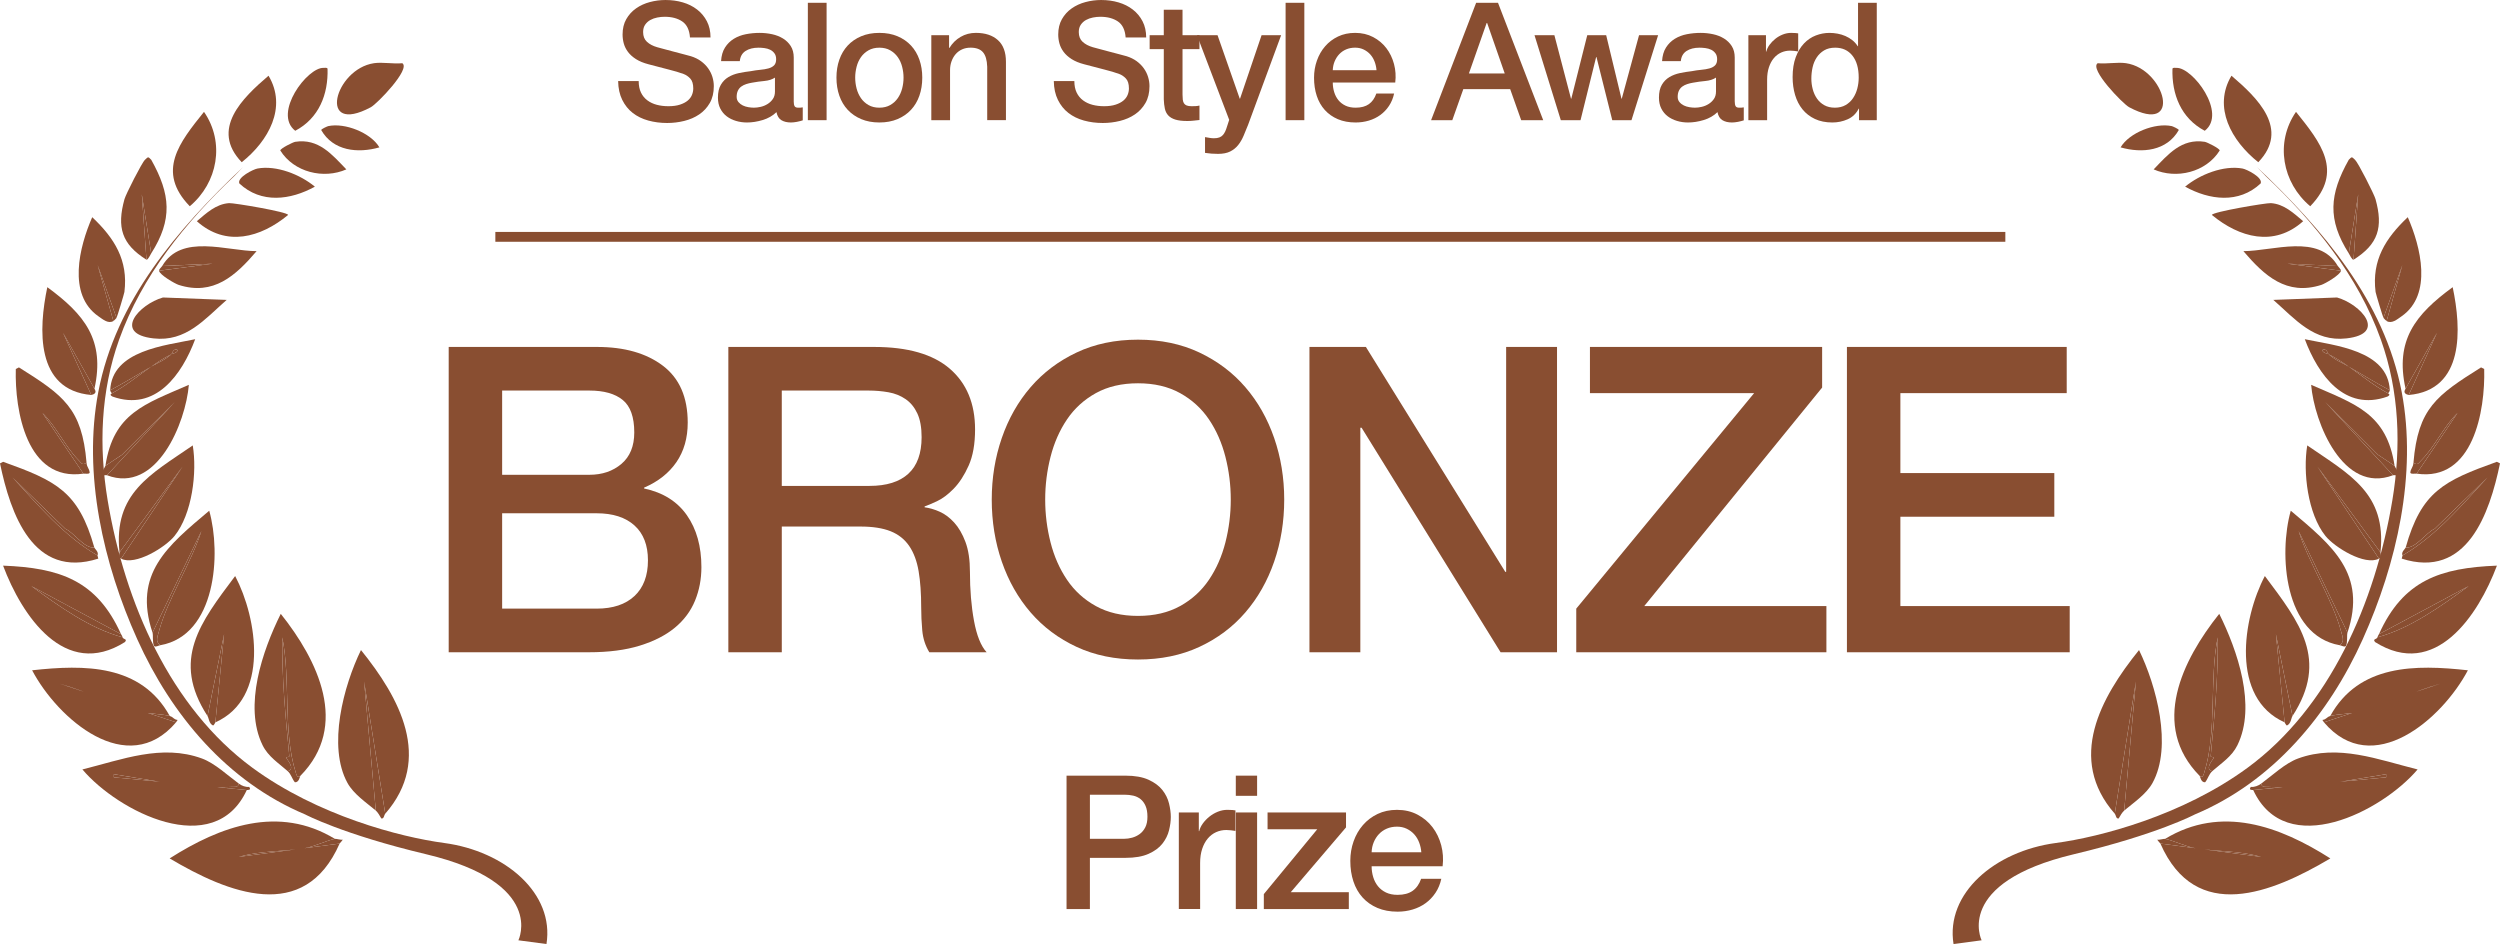
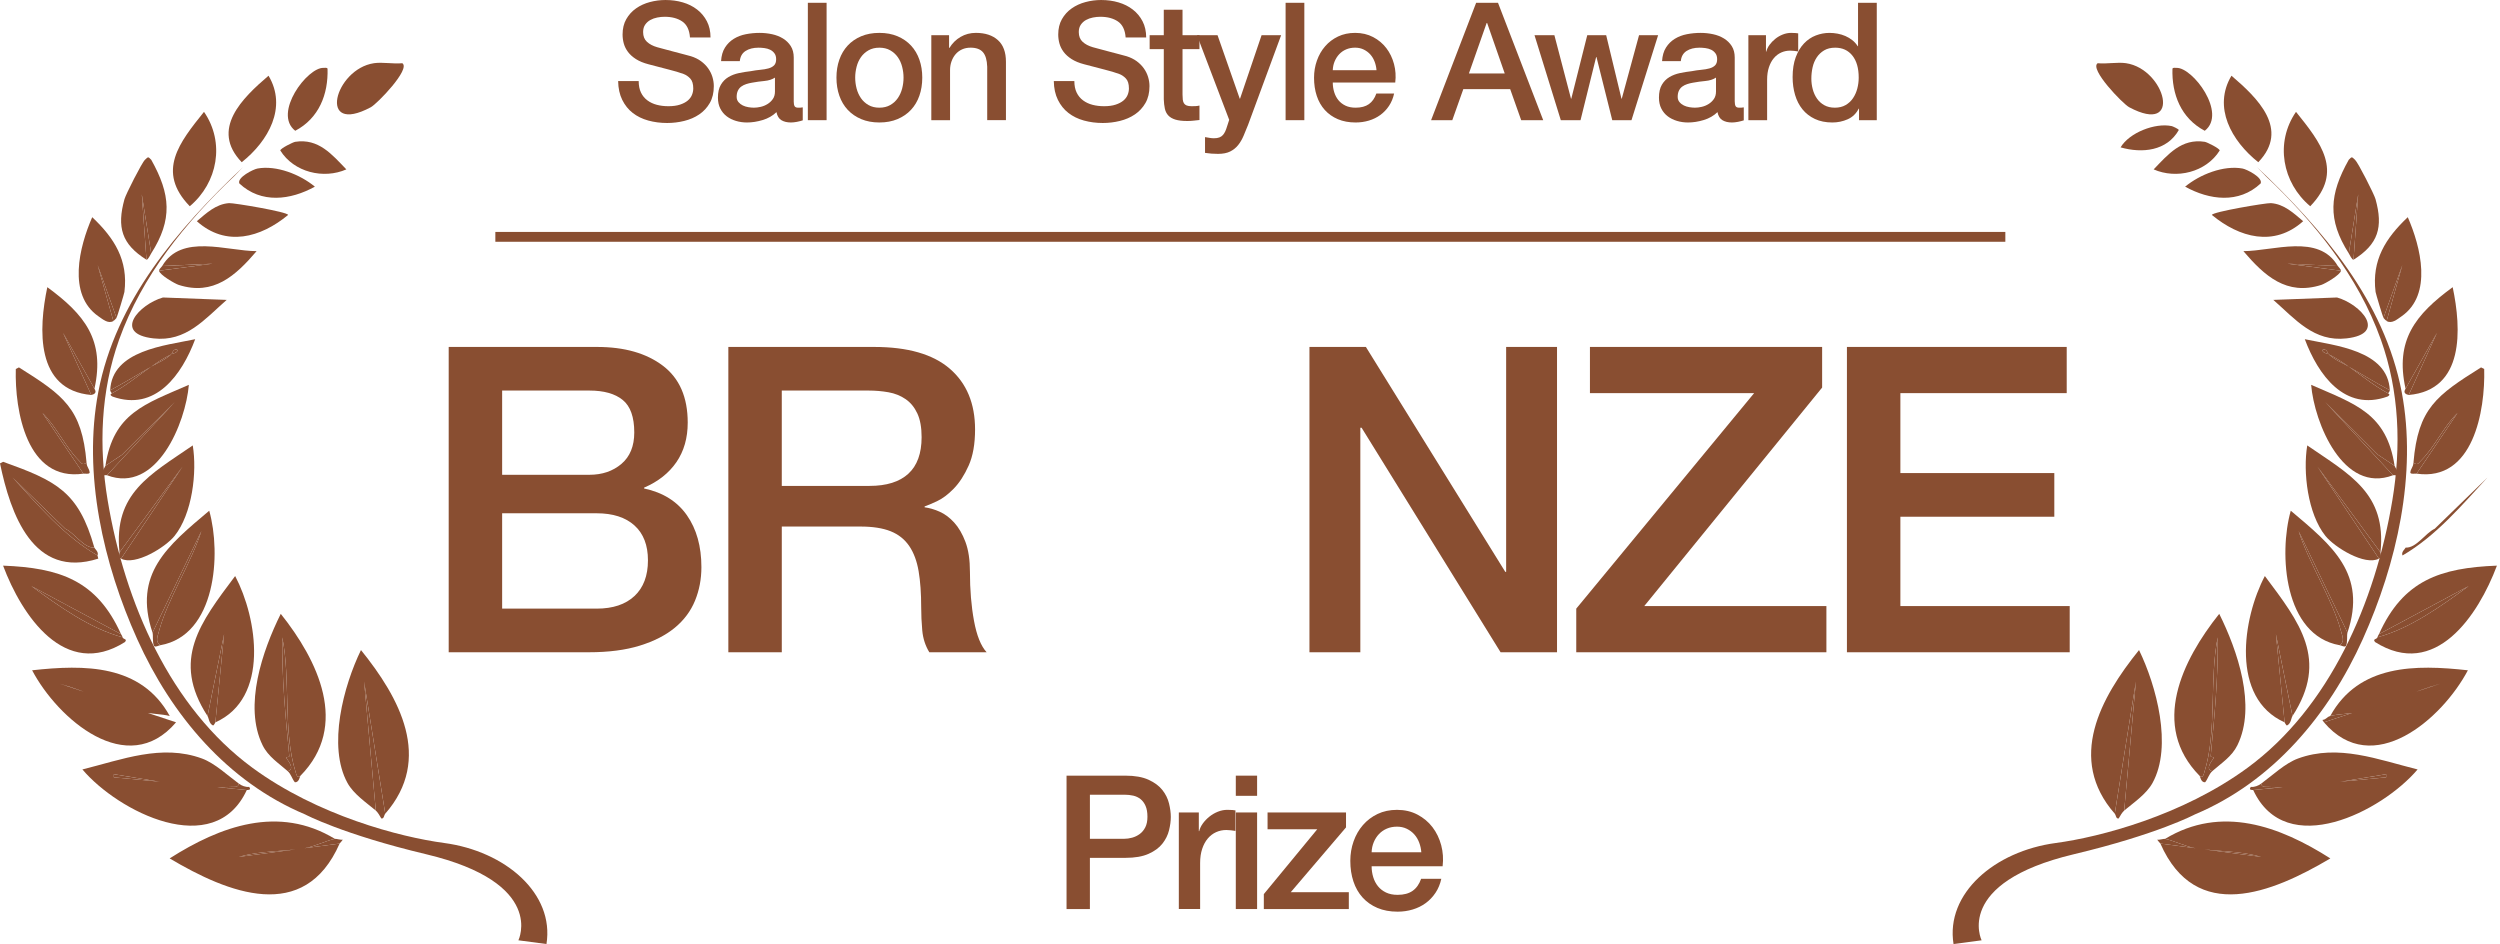
<svg xmlns="http://www.w3.org/2000/svg" id="_レイヤー_2" viewBox="0 0 327.408 123.635">
  <defs>
    <style>.cls-1{isolation:isolate;}.cls-2{fill:#894e31;}.cls-3{fill:none;stroke:#894e31;stroke-miterlimit:10;stroke-width:1.289px;}</style>
  </defs>
  <g id="layout">
    <g id="Creative_Design_Award">
      <g class="cls-1">
        <path class="cls-2" d="M83.644,10.615c0,.588.1,1.091.301,1.507.201.417.481.757.84,1.023.358.266.771.459,1.238.581.466.122.972.183,1.518.183.588,0,1.091-.068,1.507-.205.417-.136.754-.312,1.012-.527s.445-.463.56-.743c.114-.28.172-.563.172-.851,0-.588-.133-1.023-.398-1.303s-.556-.477-.872-.592c-.545-.201-1.181-.391-1.905-.571-.725-.179-1.618-.413-2.681-.7-.66-.172-1.209-.398-1.646-.678-.438-.28-.786-.592-1.044-.937-.258-.345-.441-.71-.549-1.098-.107-.388-.161-.782-.161-1.184,0-.775.161-1.446.484-2.013.323-.567.75-1.037,1.281-1.41.53-.373,1.133-.649,1.809-.829.674-.179,1.356-.269,2.045-.269.804,0,1.561.104,2.271.312.711.208,1.335.521,1.873.937.539.416.965.929,1.281,1.539.315.61.474,1.317.474,2.121h-2.691c-.072-.991-.409-1.69-1.012-2.1-.603-.409-1.371-.613-2.304-.613-.316,0-.639.032-.969.097-.331.064-.632.172-.904.323-.273.15-.499.355-.679.613s-.269.582-.269.969c0,.546.168.973.506,1.281.337.309.778.542,1.324.7.057.015.283.075.678.183.395.107.836.226,1.324.355.488.129.965.255,1.432.377.467.122.8.212,1.001.269.502.158.94.374,1.313.646.373.273.686.585.937.937.251.352.438.729.56,1.13.122.402.183.804.183,1.206,0,.861-.176,1.597-.527,2.207-.352.61-.815,1.109-1.389,1.497-.574.387-1.228.671-1.959.85-.732.18-1.479.27-2.239.27-.875,0-1.701-.108-2.476-.323-.775-.215-1.45-.545-2.023-.99-.574-.445-1.034-1.015-1.378-1.712-.345-.696-.524-1.518-.539-2.465h2.691Z" />
        <path class="cls-2" d="M103.948,13.263c0,.301.039.517.118.646.079.129.233.194.463.194h.258c.1,0,.215-.014.344-.043v1.701c-.086.029-.197.061-.333.097-.136.036-.276.068-.419.097-.144.029-.288.05-.431.064-.144.014-.266.021-.366.021-.503,0-.919-.101-1.249-.301s-.545-.552-.646-1.055c-.488.474-1.087.818-1.798,1.034-.711.215-1.396.323-2.057.323-.502,0-.983-.068-1.442-.205-.459-.136-.865-.337-1.216-.603-.352-.266-.632-.603-.839-1.012-.208-.409-.312-.886-.312-1.432,0-.689.125-1.249.377-1.679.251-.431.581-.768.99-1.012.409-.244.868-.42,1.378-.527.509-.107,1.022-.19,1.54-.248.445-.086.868-.147,1.27-.183.402-.036.757-.097,1.066-.183.309-.086.552-.219.732-.398.18-.18.27-.449.27-.808,0-.315-.076-.574-.227-.775-.15-.201-.337-.355-.56-.463-.223-.108-.47-.18-.743-.215-.272-.036-.531-.054-.774-.054-.689,0-1.257.144-1.701.431-.445.288-.696.732-.754,1.335h-2.454c.043-.717.215-1.313.517-1.787.302-.474.686-.854,1.152-1.141.466-.287.994-.488,1.583-.603.588-.115,1.191-.172,1.809-.172.545,0,1.083.058,1.615.172.531.115,1.008.301,1.432.56.423.258.764.592,1.022,1.001.258.409.388.908.388,1.496v5.727ZM101.493,10.163c-.373.244-.832.391-1.378.441-.545.05-1.091.125-1.636.226-.259.043-.51.104-.754.183-.244.079-.459.187-.646.323-.187.136-.334.316-.441.538-.108.223-.162.492-.162.808,0,.272.079.502.237.689.158.187.348.333.57.441.223.107.466.183.732.226.265.043.506.064.721.064.272,0,.567-.036.883-.108.316-.071.614-.193.894-.366.28-.172.513-.391.7-.657.186-.266.279-.592.279-.979v-1.83Z" />
        <path class="cls-2" d="M105.799.366h2.454v15.373h-2.454V.366Z" />
        <path class="cls-2" d="M115.164,16.04c-.89,0-1.683-.147-2.379-.441-.696-.294-1.285-.7-1.766-1.216s-.847-1.134-1.098-1.852c-.251-.718-.377-1.507-.377-2.368,0-.847.125-1.629.377-2.347.251-.717.617-1.335,1.098-1.852s1.069-.922,1.766-1.216c.696-.294,1.489-.441,2.379-.441.89,0,1.683.147,2.379.441.696.294,1.285.7,1.765,1.216.481.517.847,1.134,1.099,1.852.251.718.376,1.5.376,2.347,0,.861-.125,1.65-.376,2.368-.251.718-.618,1.335-1.099,1.852-.48.517-1.069.922-1.765,1.216-.697.294-1.489.441-2.379.441ZM115.164,14.103c.546,0,1.02-.115,1.421-.345.402-.229.732-.531.991-.904.258-.373.449-.793.571-1.259.122-.466.183-.944.183-1.432,0-.474-.061-.948-.183-1.421-.122-.474-.312-.894-.571-1.259-.258-.366-.588-.664-.991-.894-.401-.229-.875-.345-1.421-.345-.545,0-1.019.115-1.421.345s-.732.527-.99.894c-.258.366-.449.786-.57,1.259-.122.474-.184.948-.184,1.421,0,.488.062.965.184,1.432.122.466.312.886.57,1.259.258.374.588.675.99.904.402.23.875.345,1.421.345Z" />
        <path class="cls-2" d="M121.968,4.607h2.325v1.636l.043.043c.373-.617.861-1.102,1.464-1.454.603-.352,1.271-.527,2.002-.527,1.22,0,2.182.316,2.885.947.703.632,1.055,1.579,1.055,2.842v7.643h-2.454v-6.998c-.029-.875-.215-1.51-.56-1.905-.345-.395-.883-.592-1.615-.592-.417,0-.79.076-1.119.226-.331.151-.61.359-.84.625-.23.266-.409.578-.538.937-.13.359-.194.74-.194,1.141v6.567h-2.454V4.607Z" />
        <path class="cls-2" d="M140.7,10.615c0,.588.1,1.091.301,1.507.201.417.481.757.84,1.023.359.266.771.459,1.238.581.466.122.972.183,1.518.183.589,0,1.091-.068,1.507-.205.417-.136.753-.312,1.012-.527.258-.215.444-.463.56-.743.115-.28.172-.563.172-.851,0-.588-.133-1.023-.398-1.303-.266-.28-.556-.477-.872-.592-.545-.201-1.181-.391-1.905-.571-.725-.179-1.619-.413-2.681-.7-.661-.172-1.209-.398-1.647-.678-.438-.28-.786-.592-1.044-.937-.259-.345-.441-.71-.549-1.098s-.162-.782-.162-1.184c0-.775.162-1.446.484-2.013.323-.567.75-1.037,1.281-1.41.531-.373,1.134-.649,1.809-.829.674-.179,1.356-.269,2.045-.269.803,0,1.561.104,2.271.312.711.208,1.335.521,1.874.937.539.416.965.929,1.281,1.539.316.61.474,1.317.474,2.121h-2.691c-.072-.991-.409-1.69-1.012-2.1-.603-.409-1.371-.613-2.304-.613-.315,0-.639.032-.969.097s-.632.172-.904.323c-.272.15-.499.355-.678.613-.18.258-.269.582-.269.969,0,.546.168.973.506,1.281.337.309.778.542,1.324.7.057.015.283.075.678.183.395.107.836.226,1.324.355.488.129.966.255,1.432.377.466.122.8.212,1.001.269.502.158.939.374,1.313.646.373.273.685.585.937.937.251.352.438.729.56,1.13.122.402.183.804.183,1.206,0,.861-.176,1.597-.527,2.207-.352.61-.814,1.109-1.389,1.497-.574.387-1.228.671-1.959.85-.732.18-1.479.27-2.239.27-.876,0-1.701-.108-2.476-.323s-1.45-.545-2.024-.99-1.033-1.015-1.378-1.712c-.345-.696-.524-1.518-.538-2.465h2.691Z" />
        <path class="cls-2" d="M150.56,4.607h1.852V1.271h2.455v3.337h2.218v1.83h-2.218v5.942c0,.258.011.481.033.667.021.187.071.345.15.474.079.129.197.226.355.291.157.064.373.097.646.097.172,0,.345-.003.517-.011.173-.007.345-.032.517-.075v1.895c-.273.028-.539.057-.796.086-.259.029-.524.043-.797.043-.646,0-1.167-.061-1.561-.183-.395-.122-.704-.302-.926-.539-.223-.237-.374-.534-.452-.894-.079-.358-.125-.768-.14-1.227v-6.567h-1.852v-1.83Z" />
        <path class="cls-2" d="M156.761,4.607h2.691l2.907,8.311h.043l2.82-8.311h2.562l-4.328,11.734c-.201.502-.398.983-.592,1.442-.194.459-.431.865-.711,1.216-.28.352-.628.631-1.044.84-.417.208-.947.312-1.593.312-.574,0-1.141-.043-1.701-.129v-2.067c.2.028.395.061.581.097.187.036.38.054.581.054.287,0,.524-.036.711-.107.187-.072.341-.176.463-.312.122-.137.226-.298.312-.485s.165-.402.237-.646l.28-.861-4.22-11.088Z" />
        <path class="cls-2" d="M168.366.366h2.454v15.373h-2.454V.366Z" />
        <path class="cls-2" d="M174.544,10.808c0,.431.062.847.184,1.249.122.402.305.753.549,1.055.244.302.552.542.926.722.373.18.818.269,1.335.269.717,0,1.295-.154,1.733-.463s.764-.771.98-1.389h2.325c-.129.603-.352,1.141-.667,1.615-.316.474-.697.872-1.141,1.195-.445.323-.944.567-1.497.732-.552.165-1.13.248-1.733.248-.876,0-1.651-.144-2.325-.431-.675-.287-1.246-.689-1.712-1.206-.467-.517-.818-1.134-1.055-1.852-.237-.718-.355-1.507-.355-2.368,0-.79.125-1.54.377-2.25.251-.71.609-1.335,1.076-1.873.466-.539,1.03-.965,1.69-1.281.66-.315,1.406-.474,2.239-.474.875,0,1.661.183,2.357.549.696.366,1.273.851,1.733,1.454.459.603.792,1.295,1.001,2.078.208.782.262,1.59.161,2.422h-8.182ZM180.272,9.193c-.029-.387-.111-.76-.248-1.12-.136-.358-.323-.67-.56-.937-.237-.265-.524-.48-.861-.646s-.714-.248-1.13-.248c-.431,0-.822.076-1.174.226-.352.151-.653.359-.904.625-.251.266-.452.578-.603.937-.151.359-.233.747-.248,1.163h5.728Z" />
        <path class="cls-2" d="M193.319.366h2.864l5.921,15.373h-2.885l-1.442-4.069h-6.136l-1.443,4.069h-2.777l5.899-15.373ZM192.371,9.624h4.694l-2.304-6.61h-.065l-2.325,6.61Z" />
        <path class="cls-2" d="M200.962,4.607h2.605l2.174,8.311h.043l2.088-8.311h2.477l2.002,8.311h.043l2.261-8.311h2.498l-3.488,11.131h-2.519l-2.067-8.268h-.043l-2.046,8.268h-2.583l-3.445-11.131Z" />
        <path class="cls-2" d="M227.186,13.263c0,.301.04.517.119.646.078.129.233.194.463.194h.258c.101,0,.216-.014.345-.043v1.701c-.086.029-.197.061-.334.097-.136.036-.276.068-.419.097-.144.029-.288.05-.431.064-.144.014-.266.021-.366.021-.503,0-.919-.101-1.249-.301s-.546-.552-.646-1.055c-.488.474-1.087.818-1.798,1.034s-1.396.323-2.056.323c-.502,0-.983-.068-1.442-.205-.459-.136-.865-.337-1.217-.603s-.632-.603-.839-1.012c-.208-.409-.312-.886-.312-1.432,0-.689.125-1.249.376-1.679.251-.431.582-.768.991-1.012.409-.244.868-.42,1.378-.527.509-.107,1.022-.19,1.539-.248.445-.086.868-.147,1.271-.183.401-.036.757-.097,1.065-.183.309-.086.553-.219.732-.398.179-.18.269-.449.269-.808,0-.315-.076-.574-.226-.775-.151-.201-.337-.355-.56-.463-.223-.108-.471-.18-.743-.215s-.531-.054-.775-.054c-.689,0-1.256.144-1.701.431-.445.288-.697.732-.754,1.335h-2.454c.043-.717.215-1.313.517-1.787.301-.474.685-.854,1.151-1.141.467-.287.994-.488,1.583-.603.588-.115,1.191-.172,1.809-.172.545,0,1.083.058,1.614.172s1.009.301,1.432.56.764.592,1.023,1.001c.258.409.387.908.387,1.496v5.727ZM224.732,10.163c-.373.244-.833.391-1.378.441-.546.05-1.091.125-1.636.226-.258.043-.51.104-.753.183-.244.079-.46.187-.646.323-.187.136-.333.316-.441.538-.108.223-.162.492-.162.808,0,.272.079.502.237.689.157.187.348.333.57.441.222.107.466.183.732.226.265.043.506.064.721.064.272,0,.567-.036.883-.108.315-.071.613-.193.894-.366.28-.172.513-.391.7-.657.186-.266.28-.592.28-.979v-1.83Z" />
        <path class="cls-2" d="M228.973,4.607h2.304v2.153h.043c.071-.302.211-.596.42-.883.208-.287.459-.549.753-.786s.621-.427.98-.57.725-.215,1.098-.215c.287,0,.484.007.592.021.107.015.219.029.334.043v2.369c-.172-.029-.349-.054-.527-.076-.18-.021-.355-.032-.528-.032-.417,0-.807.083-1.173.248-.366.165-.686.409-.958.732-.273.323-.488.722-.646,1.195-.158.474-.237,1.019-.237,1.636v5.296h-2.455V4.607Z" />
        <path class="cls-2" d="M245.788,15.739h-2.325v-1.507h-.043c-.33.646-.811,1.109-1.442,1.389-.632.28-1.299.42-2.002.42-.875,0-1.64-.154-2.293-.463-.653-.308-1.195-.728-1.625-1.259-.431-.531-.754-1.159-.969-1.884-.215-.725-.323-1.503-.323-2.336,0-1.004.137-1.873.409-2.605s.635-1.335,1.087-1.809.969-.822,1.55-1.044c.581-.222,1.173-.333,1.776-.333.344,0,.696.032,1.055.097.358.065.703.169,1.033.312s.636.327.915.549c.28.223.514.484.7.786h.043V.366h2.454v15.373ZM237.22,10.292c0,.474.061.94.183,1.399.122.459.309.869.56,1.228s.571.646.958.861c.388.215.847.323,1.378.323.546,0,1.016-.115,1.41-.345.395-.229.718-.531.969-.904.251-.373.438-.793.56-1.259.122-.466.183-.944.183-1.432,0-1.234-.276-2.196-.829-2.885s-1.302-1.034-2.25-1.034c-.574,0-1.059.119-1.453.355s-.718.545-.969.926-.431.811-.538,1.292-.162.973-.162,1.475Z" />
      </g>
    </g>
    <path class="cls-2" d="M58.762,45.437h19.432c3.584,0,6.459.821,8.624,2.464,2.165,1.643,3.248,4.125,3.248,7.448,0,2.016-.495,3.743-1.484,5.18-.99,1.438-2.399,2.548-4.228,3.332v.112c2.464.523,4.331,1.69,5.6,3.5,1.269,1.812,1.904,4.08,1.904,6.804,0,1.568-.28,3.034-.84,4.396-.56,1.363-1.438,2.539-2.632,3.528-1.195.99-2.726,1.774-4.592,2.352-1.868.58-4.088.868-6.664.868h-18.368v-39.984ZM65.762,62.18h11.424c1.68,0,3.08-.476,4.2-1.428s1.68-2.324,1.68-4.116c0-2.016-.504-3.434-1.512-4.256-1.008-.821-2.464-1.232-4.368-1.232h-11.424v11.032ZM65.762,79.708h12.376c2.128,0,3.78-.55,4.956-1.652,1.176-1.101,1.764-2.66,1.764-4.676,0-1.979-.588-3.5-1.764-4.564s-2.828-1.596-4.956-1.596h-12.376v12.488Z" />
    <path class="cls-2" d="M95.386,45.437h19.096c4.405,0,7.709.952,9.912,2.856,2.202,1.904,3.304,4.555,3.304,7.952,0,1.904-.28,3.481-.84,4.732-.56,1.251-1.214,2.259-1.96,3.024-.747.766-1.484,1.316-2.212,1.652-.729.336-1.26.56-1.596.672v.112c.597.075,1.241.262,1.932.56.69.299,1.334.775,1.932,1.428.597.654,1.092,1.503,1.484,2.548.392,1.046.588,2.352.588,3.92,0,2.352.177,4.489.532,6.412.354,1.923.904,3.295,1.652,4.116h-7.504c-.523-.858-.831-1.811-.924-2.856-.094-1.045-.14-2.053-.14-3.024,0-1.829-.112-3.406-.336-4.732-.225-1.325-.636-2.427-1.232-3.304-.598-.877-1.409-1.521-2.436-1.932-1.027-.41-2.344-.616-3.948-.616h-10.304v16.464h-7v-39.984ZM102.386,63.636h11.479c2.24,0,3.938-.532,5.096-1.596,1.157-1.064,1.736-2.66,1.736-4.788,0-1.269-.187-2.305-.56-3.108-.374-.803-.888-1.428-1.54-1.876-.654-.448-1.4-.747-2.24-.896-.84-.149-1.708-.224-2.604-.224h-11.368v12.488Z" />
-     <path class="cls-2" d="M149.034,44.484c2.986,0,5.665.56,8.036,1.68,2.371,1.12,4.377,2.632,6.02,4.536,1.643,1.904,2.902,4.126,3.78,6.664.876,2.54,1.315,5.228,1.315,8.064,0,2.875-.439,5.582-1.315,8.12-.878,2.54-2.138,4.76-3.78,6.664-1.643,1.904-3.649,3.407-6.02,4.508-2.371,1.101-5.049,1.652-8.036,1.652-2.987,0-5.666-.551-8.036-1.652-2.371-1.101-4.378-2.604-6.02-4.508-1.643-1.904-2.903-4.125-3.78-6.664-.878-2.538-1.316-5.245-1.316-8.12,0-2.836.438-5.524,1.316-8.064.876-2.538,2.137-4.76,3.78-6.664,1.642-1.904,3.649-3.416,6.02-4.536,2.37-1.12,5.049-1.68,8.036-1.68ZM149.034,50.196c-2.128,0-3.968.43-5.517,1.288-1.549.859-2.81,2.007-3.78,3.444-.971,1.438-1.689,3.071-2.156,4.9-.467,1.83-.7,3.696-.7,5.6,0,1.904.233,3.771.7,5.6.466,1.83,1.185,3.463,2.156,4.9.97,1.438,2.23,2.586,3.78,3.444,1.549.859,3.389,1.288,5.517,1.288s3.966-.429,5.516-1.288c1.549-.858,2.809-2.006,3.78-3.444.97-1.437,1.688-3.07,2.156-4.9.466-1.829.7-3.696.7-5.6,0-1.904-.233-3.77-.7-5.6-.467-1.829-1.186-3.462-2.156-4.9-.972-1.437-2.231-2.584-3.78-3.444-1.55-.858-3.388-1.288-5.516-1.288Z" />
    <path class="cls-2" d="M171.489,45.437h7.392l18.256,29.456h.112v-29.456h6.664v39.984h-7.392l-18.2-29.4h-.168v29.4h-6.664v-39.984Z" />
    <path class="cls-2" d="M208.224,45.437h30.408v5.32l-23.296,28.616h23.856v6.048h-32.76v-5.712l23.296-28.224h-21.504v-6.048Z" />
    <path class="cls-2" d="M241.88,45.437h28.784v6.048h-21.784v10.472h20.16v5.712h-20.16v11.704h22.176v6.048h-29.176v-39.984Z" />
    <path class="cls-2" d="M139.679,101.582h7.707c1.239,0,2.251.179,3.034.538.783.359,1.386.807,1.811,1.346.424.538.713,1.125.869,1.761.155.636.232,1.224.232,1.762,0,.539-.078,1.122-.232,1.75-.155.628-.445,1.211-.869,1.749-.424.539-1.027.983-1.811,1.333-.783.351-1.794.526-3.034.526h-4.649v6.704h-3.058v-17.469ZM142.737,109.852h4.478c.343,0,.693-.049,1.052-.147.358-.098.689-.257.991-.477s.546-.514.734-.881c.187-.367.281-.828.281-1.382,0-.571-.082-1.043-.245-1.419-.163-.375-.383-.673-.66-.893-.278-.22-.596-.371-.954-.453-.359-.082-.743-.123-1.15-.123h-4.526v5.774Z" />
    <path class="cls-2" d="M154.383,106.402h2.618v2.446h.049c.082-.342.241-.676.478-1.003.236-.326.521-.624.856-.893.334-.269.705-.485,1.113-.648.407-.163.823-.245,1.248-.245.326,0,.55.008.672.024.123.017.249.033.38.049v2.691c-.196-.032-.396-.061-.6-.085-.204-.024-.404-.037-.6-.037-.473,0-.917.094-1.333.281-.416.188-.779.465-1.089.832-.311.367-.555.819-.734,1.358-.18.538-.269,1.158-.269,1.859v6.019h-2.789v-12.649Z" />
    <path class="cls-2" d="M161.845,101.582h2.789v2.642h-2.789v-2.642ZM161.845,106.402h2.789v12.649h-2.789v-12.649Z" />
    <path class="cls-2" d="M166.004,106.402h10.275v1.957l-7.242,8.49h7.609v2.202h-11.132v-1.958l6.997-8.49h-6.508v-2.202Z" />
    <path class="cls-2" d="M179.632,113.448c0,.49.069.963.208,1.419.138.457.346.856.624,1.199.277.342.628.616,1.052.82s.93.306,1.517.306c.815,0,1.472-.175,1.97-.526.497-.351.868-.877,1.113-1.578h2.642c-.147.685-.4,1.296-.758,1.835-.359.538-.792.991-1.297,1.358-.506.367-1.073.645-1.7.832-.628.188-1.285.282-1.97.282-.995,0-1.876-.164-2.643-.49-.767-.326-1.415-.783-1.945-1.37-.53-.587-.93-1.288-1.199-2.104-.27-.815-.404-1.712-.404-2.691,0-.896.143-1.749.428-2.557.285-.807.693-1.517,1.223-2.128.53-.612,1.17-1.097,1.92-1.456.75-.358,1.599-.538,2.545-.538.994,0,1.888.208,2.679.624s1.447.966,1.97,1.651c.521.685.901,1.472,1.138,2.361.236.889.297,1.807.184,2.752h-9.297ZM186.14,111.613c-.033-.44-.127-.864-.282-1.272s-.367-.762-.636-1.064c-.269-.302-.596-.546-.979-.734-.383-.188-.812-.281-1.284-.281-.489,0-.934.085-1.334.257-.399.171-.742.408-1.027.709s-.514.657-.685,1.064-.265.848-.281,1.321h6.508Z" />
    <g id="_生成オブジェクト">
      <path class="cls-2" d="M43.857,109.859c-.953.167-2.733,1.032-4.019,1.234-2.829.443-5.788.314-8.552,1.127l13.189-1.742c-4.625,10.534-14.597,6.49-22.256,1.942,6.645-4.231,14.276-7.025,21.638-2.561Z" />
      <path class="cls-2" d="M31.292,102.639c-.153.529-.535.387-.928.411-5.02.311-10.499-.887-15.453-1.659l-0.0.412,17.411,1.66c-4.279,9.258-16.863,2.817-21.531-2.694,5.157-1.28,10.384-3.367,15.661-1.432,1.702.624,3.399,2.246,4.84,3.3Z" />
      <path class="cls-2" d="M39.329,101.614c-.406.398-.534-.251-.618-.516-1.661-5.254-.631-12.143-1.739-17.619-.077,5.206.417,10.388.917,15.558.014.145-.426.061-.412.206.01.101,1.315,1.483.205,1.752-1.189-1.054-2.555-1.894-3.295-3.402-2.519-5.136-.002-12.405,2.382-17.204,4.846,6.072,9.054,14.642,2.561,21.226Z" />
      <path class="cls-2" d="M50.453,106.567l-2.77-17.311,1.534,16.898c-1.253-1.047-2.906-2.159-3.707-3.609-2.651-4.802-.503-12.751,1.764-17.411,5.034,6.229,9.466,14.241,3.179,21.432Z" />
      <path class="cls-2" d="M22.232,93.772c-1.017-.283-2.796-.271-4.018-.621-3.525-1.008-6.881-2.607-10.403-3.613l15.245,5.059c-6.378,7.499-15.477-.431-18.85-6.813,6.845-.759,14.273-.814,18.026,5.988Z" />
      <path class="cls-2" d="M21.002,84.498c-.701-.457-.369-1.128-.205-1.752,1.101-4.179,4.225-8.961,5.573-13.184l-6.397,13.286c-2.573-7.714,1.978-11.365,7.429-15.964,1.595,5.66.887,16.323-6.4,17.614Z" />
      <path class="cls-2" d="M12.356,71.717c-1.408.065-2.566-1.889-3.81-2.475l-6.898-6.702c3.411,3.682,6.714,7.633,11.12,10.208l.103.412c-8.524,2.721-11.499-5.858-12.87-12.475l.412-.206c6.966,2.499,9.883,3.9,11.944,11.238Z" />
      <path class="cls-2" d="M15.858,73.162l8.045-12.049-8.25,11.225c-.826-7.756,4.06-10.19,9.591-14.005.58,3.501-.063,8.951-2.378,11.847-1.205,1.507-5.175,3.947-7.008,2.983Z" />
      <path class="cls-2" d="M14.011,62.239l8.867-9.576-6.908,6.898-2.165,1.441c1.049-6.891,5.13-8.065,10.928-10.604-.406,4.926-4.191,14.34-10.723,11.841Z" />
      <path class="cls-2" d="M12.37,50.905l-4.116-7.318,3.703,8.142c-7.317-.642-6.917-8.645-5.76-14.119,4.886,3.58,7.581,6.937,6.173,13.295Z" />
      <path class="cls-2" d="M15.261,41.634l-2.468-6.905,2.056,7.317c-.68.386-1.35-.199-1.957-.62-4.096-2.84-2.508-9.114-.815-12.982,2.909,2.754,4.733,5.63,4.217,9.791-.026.208-.942,3.246-1.033,3.399Z" />
      <path class="cls-2" d="M19.801,33.189l-1.231-7.728.612,8.552c-3.247-2.033-3.902-4.247-2.879-7.935.176-.634,2.282-4.79,2.682-5.15.426-.383.382-.466.824.001,2.535,4.521,2.817,7.814-.008,12.26Z" />
      <path class="cls-2" d="M14.636,51.525c1.839-.983,3.449-2.323,5.154-3.499,1.078-.638,1.593-.736,2.68-1.647.239-.124.618-.1.825-.515-.551-.382-.787.483-.825.515-1.221.633-1.574.883-2.68,1.647-1.767,1.047-3.548,2.117-5.36,3.087.233-5.253,7.246-5.863,11.132-6.689-1.74,4.649-5.2,9.523-10.823,7.514-.511-.268-.095-.392-.103-.412Z" />
      <path class="cls-2" d="M20.829,35.456l7.007-.922-6.594.305c2.491-4.288,8.449-1.958,12.365-1.949-2.748,3.219-5.655,5.877-10.203,4.423-.496-.159-2.494-1.315-2.574-1.856Z" />
      <path class="cls-2" d="M26.716,14.648c2.775,4.023,1.8,9.291-1.863,12.362-4.429-4.568-1.336-8.369,1.863-12.362Z" />
      <path class="cls-2" d="M21.342,38.96l8.345.315c-2.9,2.545-5.317,5.527-9.585,5.042-5.408-.615-1.849-4.48,1.24-5.357Z" />
      <path class="cls-2" d="M35.168,9.915c2.463,4.13.006,8.536-3.511,11.331-4.156-4.325.089-8.407,3.511-11.331Z" />
      <path class="cls-2" d="M48.975,8.276c1.11-.165,2.553.123,3.709.003,1.148.734-3.281,5.316-4.125,5.767-7.053,3.761-4.752-5.002.416-5.769Z" />
      <path class="cls-2" d="M30.005,26.602c.595-.041,7.736,1.157,7.726,1.551-3.6,2.972-8.14,4.233-11.952.816,1.24-1.045,2.491-2.247,4.226-2.367Z" />
      <path class="cls-2" d="M33.717,22.071c2.485-.453,5.582.773,7.52,2.375-3.2,1.767-7.033,2.254-9.891-.419-.333-.791,1.843-1.86,2.371-1.956Z" />
      <path class="cls-2" d="M42.381,8.889c.18.008.41-.072.515.103.106,3.345-1.117,6.493-4.23,8.136-2.957-2.291,1.588-8.333,3.715-8.24Z" />
      <path class="cls-2" d="M38.665,18.572c3.05-.472,4.796,1.643,6.694,3.611-2.975,1.312-6.863.388-8.653-2.479.03-.278,1.674-1.088,1.958-1.132Z" />
-       <path class="cls-2" d="M42.994,16.514c2.166-.464,5.562.862,6.695,2.786-2.84.81-6.058.472-7.623-2.272.034-.144.802-.488.928-.515Z" />
      <path class="cls-2" d="M39.329,101.614c-.038.039-.179.92-.722.824-.361-.442-.48-1.047-.926-1.443,1.11-.268-.195-1.651-.205-1.752-.014-.145.426-.061.412-.206-.499-5.17-.994-10.352-.917-15.558,1.108,5.476.078,12.366,1.739,17.619.084.264.211.914.618.516Z" />
      <path class="cls-2" d="M50.453,106.567c-.179.205-.147.695-.516.618-.16-.298-.479-.829-.72-1.031l-1.534-16.898,2.77,17.311Z" />
      <path class="cls-2" d="M31.292,102.639c.353.258.882.472,1.339.413.38.493-.299.389-.309.412l-17.411-1.66 0-.412c4.954.772,10.434,1.97,15.453,1.659.392-.024.775.117.928-.411Z" />
      <path class="cls-2" d="M21.002,84.498c-.312.055-.624.293-.824.102-.248-.491-.092-1.412-.205-1.752l6.397-13.286c-1.347,4.223-4.471,9.005-5.573,13.184-.164.624-.497,1.294.205,1.752Z" />
-       <path class="cls-2" d="M22.232,93.772c.503.14.46.437,1.03.516l-.206.309-15.245-5.059c3.523,1.006,6.878,2.605,10.403,3.613,1.222.35,3.001.338,4.018.621Z" />
      <path class="cls-2" d="M44.474,110.478l-13.189,1.742c2.764-.813,5.723-.684,8.552-1.127,1.286-.201,3.066-1.067,4.019-1.234.191-.033.715.159,1.03.104-.063.142-.399.485-.412.515Z" />
      <path class="cls-2" d="M12.356,71.717c.043.152.625.577.411,1.031-4.406-2.574-7.709-6.526-11.12-10.208l6.898,6.702c1.245.587,2.403,2.541,3.81,2.475Z" />
      <path class="cls-2" d="M14.011,62.239c-.155-.059-.523.108-.618-.103-.144-.331.392-.996.413-1.133l2.165-1.441,6.908-6.898-8.867,9.576Z" />
      <path class="cls-2" d="M15.858,73.162c-.43-.226-.189-.669-.205-.824l8.25-11.225-8.045,12.049Z" />
      <path class="cls-2" d="M12.37,50.905c-.013.057.519.625-.413.824l-3.703-8.142,4.116,7.318Z" />
      <path class="cls-2" d="M19.801,33.189c-.129.203-.407.843-.619.824l-.612-8.552,1.231,7.728Z" />
      <path class="cls-2" d="M15.261,41.634c-.064.108-.371.389-.412.412l-2.056-7.317,2.468,6.905Z" />
      <path class="cls-2" d="M20.829,35.456c-.027-.183.341-.494.413-.618l6.594-.305-7.007.922Z" />
      <path class="cls-2" d="M19.79,48.025c-1.705,1.177-3.315,2.517-5.154,3.499-.074-.19-.212-.273-.206-.412,1.812-.97,3.592-2.04,5.36-3.087Z" />
      <path class="cls-2" d="M28.207,94.6l1.141-11.539-2.171,10.714c-4.781-7.377-.948-12.242,3.619-18.337,2.927,5.552,4.526,15.997-2.589,19.162Z" />
      <path class="cls-2" d="M28.207,94.6c-.024.01-.163.383-.309.412-.535-.249-.54-.958-.72-1.237l2.171-10.714-1.141,11.539Z" />
      <path class="cls-2" d="M30.175,78.735l-.621,3.709c-.401-.052.129-3.135.621-3.709Z" />
      <path class="cls-2" d="M15.851,83.052l-11.741-6.293c3.65,2.649,7.607,5.531,11.947,6.705.109.312.657.174.309.618-7.878,4.979-13.525-3.494-15.963-10.005,7.402.287,12.283,1.918,15.448,8.974Z" />
      <path class="cls-2" d="M15.851,83.052c.031.068.105.123.206.412-4.34-1.175-8.297-4.056-11.947-6.705l11.741,6.293Z" />
      <path class="cls-2" d="M3.389,76.038c.423-.007.719.495.206.412-.038-.006-.414-.307-.206-.412Z" />
      <path class="cls-2" d="M11.333,60.589c-.55.415-.673.047-1.03-.31-1.764-1.764-2.932-4.439-4.735-6.185l5.352,7.937c-7.42,1.078-8.999-8.241-8.851-13.709l.412-.206c5.823,3.661,8.256,5.355,8.852,12.473Z" />
      <path class="cls-2" d="M11.333,60.589c.06.714.378.727.411,1.34-.163.207-.588.068-.824.102l-5.352-7.937c1.803,1.746,2.971,4.421,4.735,6.185.357.357.48.725,1.03.31Z" />
      <path class="cls-2" d="M3.407,50.074l1.852,3.504c-.311-.267-2.369-3.372-1.852-3.504Z" />
      <path class="cls-2" d="M22.47,46.378c-1.087.911-1.602,1.008-2.68,1.647,1.106-.763,1.458-1.013,2.68-1.647Z" />
      <path class="cls-2" d="M22.47,46.378c.037-.031.274-.896.825-.515-.206.414-.586.391-.825.515Z" />
    </g>
    <path class="cls-2" d="M39.971,106.664c-10.209-4.284-17.531-13.027-21.999-22.954-4.436-9.858-7.147-21.632-5.098-32.376,2.278-11.949,10.365-21.326,18.947-29.449-.295.279-.778.837-1.153,1.192-6.363,6.022-12.089,13.059-15.068,21.402-2.417,6.769-2.677,13.978-1.505,21.024,2.238,13.446,8.231,27.166,18.964,35.045,8.525,6.257,19.314,9.076,25.109,9.852,8.033,1.075,14.46,6.617,13.398,13.235l-3.676-.49s3.691-7.516-12.091-11.274c-10.912-2.598-15.828-5.207-15.828-5.207Z" />
    <g id="_生成オブジェクト-2">
      <path class="cls-2" d="M283.551,109.859c.953.167,2.733,1.032,4.019,1.234,2.829.443,5.788.314,8.552,1.127l-13.189-1.742c4.625,10.534,14.597,6.49,22.256,1.942-6.645-4.231-14.276-7.025-21.638-2.561Z" />
      <path class="cls-2" d="M296.116,102.639c.153.529.535.387.928.411,5.02.311,10.499-.887,15.453-1.659l0.0.412-17.411,1.66c4.279,9.258,16.863,2.817,21.531-2.694-5.157-1.28-10.384-3.367-15.661-1.432-1.702.624-3.399,2.246-4.84,3.3Z" />
      <path class="cls-2" d="M288.079,101.614c.406.398.534-.251.618-.516,1.661-5.254.631-12.143,1.739-17.619.077,5.206-.417,10.388-.917,15.558-.014.145.426.061.412.206-.01.101-1.315,1.483-.205,1.752,1.189-1.054,2.555-1.894,3.295-3.402,2.519-5.136.002-12.405-2.382-17.204-4.846,6.072-9.054,14.642-2.561,21.226Z" />
      <path class="cls-2" d="M276.955,106.567l2.77-17.311-1.534,16.898c1.253-1.047,2.906-2.159,3.707-3.609,2.651-4.802.503-12.751-1.764-17.411-5.034,6.229-9.466,14.241-3.179,21.432Z" />
      <path class="cls-2" d="M305.176,93.772c1.017-.283,2.796-.271,4.018-.621,3.525-1.008,6.881-2.607,10.403-3.613l-15.245,5.059c6.378,7.499,15.477-.431,18.85-6.813-6.845-.759-14.273-.814-18.026,5.988Z" />
      <path class="cls-2" d="M306.406,84.498c.701-.457.369-1.128.205-1.752-1.101-4.179-4.225-8.961-5.573-13.184l6.397,13.286c2.573-7.714-1.978-11.365-7.429-15.964-1.595,5.66-.887,16.323,6.4,17.614Z" />
-       <path class="cls-2" d="M315.052,71.717c1.408.065,2.566-1.889,3.81-2.475l6.898-6.702c-3.411,3.682-6.714,7.633-11.12,10.208l-.103.412c8.524,2.721,11.499-5.858,12.87-12.475l-.412-.206c-6.966,2.499-9.883,3.9-11.944,11.238Z" />
      <path class="cls-2" d="M311.55,73.162l-8.045-12.049,8.25,11.225c.826-7.756-4.06-10.19-9.591-14.005-.58,3.501.063,8.951,2.378,11.847,1.205,1.507,5.175,3.947,7.008,2.983Z" />
      <path class="cls-2" d="M313.397,62.239l-8.867-9.576,6.908,6.898,2.165,1.441c-1.049-6.891-5.13-8.065-10.928-10.604.406,4.926,4.191,14.34,10.723,11.841Z" />
      <path class="cls-2" d="M315.038,50.905l4.116-7.318-3.703,8.142c7.317-.642,6.917-8.645,5.76-14.119-4.886,3.58-7.581,6.937-6.173,13.295Z" />
      <path class="cls-2" d="M312.146,41.634l2.468-6.905-2.056,7.317c.68.386,1.35-.199,1.957-.62,4.096-2.84,2.508-9.114.815-12.982-2.909,2.754-4.733,5.63-4.217,9.791.026.208.942,3.246,1.033,3.399Z" />
      <path class="cls-2" d="M307.607,33.189l1.231-7.728-.612,8.552c3.247-2.033,3.902-4.247,2.879-7.935-.176-.634-2.282-4.79-2.682-5.15-.426-.383-.382-.466-.824.001-2.535,4.521-2.817,7.814.008,12.26Z" />
      <path class="cls-2" d="M312.771,51.525c-1.839-.983-3.449-2.323-5.154-3.499-1.078-.638-1.593-.736-2.68-1.647-.239-.124-.618-.1-.825-.515.551-.382.787.483.825.515,1.221.633,1.574.883,2.68,1.647,1.767,1.047,3.548,2.117,5.36,3.087-.233-5.253-7.246-5.863-11.132-6.689,1.74,4.649,5.2,9.523,10.823,7.514.511-.268.095-.392.103-.412Z" />
      <path class="cls-2" d="M306.579,35.456l-7.007-.922,6.594.305c-2.491-4.288-8.449-1.958-12.365-1.949,2.748,3.219,5.655,5.877,10.203,4.423.496-.159,2.494-1.315,2.574-1.856Z" />
      <path class="cls-2" d="M300.692,14.648c-2.775,4.023-1.8,9.291,1.863,12.362,4.429-4.568,1.336-8.369-1.863-12.362Z" />
      <path class="cls-2" d="M306.066,38.96l-8.345.315c2.9,2.545,5.317,5.527,9.585,5.042,5.408-.615,1.849-4.48-1.24-5.357Z" />
      <path class="cls-2" d="M292.24,9.915c-2.463,4.13-.006,8.536,3.511,11.331,4.156-4.325-.089-8.407-3.511-11.331Z" />
      <path class="cls-2" d="M278.433,8.276c-1.11-.165-2.553.123-3.709.003-1.148.734,3.281,5.316,4.125,5.767,7.053,3.761,4.752-5.002-.416-5.769Z" />
      <path class="cls-2" d="M297.403,26.602c-.595-.041-7.736,1.157-7.726,1.551,3.6,2.972,8.14,4.233,11.952.816-1.24-1.045-2.491-2.247-4.226-2.367Z" />
      <path class="cls-2" d="M293.691,22.071c-2.485-.453-5.582.773-7.52,2.375,3.2,1.767,7.033,2.254,9.891-.419.333-.791-1.843-1.86-2.371-1.956Z" />
      <path class="cls-2" d="M285.027,8.889c-.18.008-.41-.072-.515.103-.106,3.345,1.117,6.493,4.23,8.136,2.957-2.291-1.588-8.333-3.715-8.24Z" />
      <path class="cls-2" d="M288.743,18.572c-3.05-.472-4.796,1.643-6.694,3.611,2.975,1.312,6.863.388,8.653-2.479-.03-.278-1.674-1.088-1.958-1.132Z" />
      <path class="cls-2" d="M284.414,16.514c-2.166-.464-5.562.862-6.695,2.786,2.84.81,6.058.472,7.623-2.272-.034-.144-.802-.488-.928-.515Z" />
      <path class="cls-2" d="M288.079,101.614c.038.039.179.92.722.824.361-.442.48-1.047.926-1.443-1.11-.268.195-1.651.205-1.752.014-.145-.426-.061-.412-.206.499-5.17.994-10.352.917-15.558-1.108,5.476-.078,12.366-1.739,17.619-.084.264-.211.914-.618.516Z" />
      <path class="cls-2" d="M276.955,106.567c.179.205.147.695.516.618.16-.298.479-.829.72-1.031l1.534-16.898-2.77,17.311Z" />
      <path class="cls-2" d="M296.116,102.639c-.353.258-.882.472-1.339.413-.38.493.299.389.309.412l17.411-1.66-0-.412c-4.954.772-10.434,1.97-15.453,1.659-.392-.024-.775.117-.928-.411Z" />
      <path class="cls-2" d="M306.406,84.498c.312.055.624.293.824.102.248-.491.092-1.412.205-1.752l-6.397-13.286c1.347,4.223,4.471,9.005,5.573,13.184.164.624.497,1.294-.205,1.752Z" />
      <path class="cls-2" d="M305.176,93.772c-.503.14-.46.437-1.03.516l.206.309,15.245-5.059c-3.523,1.006-6.878,2.605-10.403,3.613-1.222.35-3.001.338-4.018.621Z" />
      <path class="cls-2" d="M282.934,110.478l13.189,1.742c-2.764-.813-5.723-.684-8.552-1.127-1.286-.201-3.066-1.067-4.019-1.234-.191-.033-.715.159-1.03.104.063.142.399.485.412.515Z" />
      <path class="cls-2" d="M315.052,71.717c-.043.152-.625.577-.411,1.031,4.406-2.574,7.709-6.526,11.12-10.208l-6.898,6.702c-1.245.587-2.403,2.541-3.81,2.475Z" />
      <path class="cls-2" d="M313.397,62.239c.155-.059.523.108.618-.103.144-.331-.392-.996-.413-1.133l-2.165-1.441-6.908-6.898,8.867,9.576Z" />
      <path class="cls-2" d="M311.55,73.162c.43-.226.189-.669.205-.824l-8.25-11.225,8.045,12.049Z" />
      <path class="cls-2" d="M315.038,50.905c.013.057-.519.625.413.824l3.703-8.142-4.116,7.318Z" />
      <path class="cls-2" d="M307.607,33.189c.129.203.407.843.619.824l.612-8.552-1.231,7.728Z" />
      <path class="cls-2" d="M312.146,41.634c.064.108.371.389.412.412l2.056-7.317-2.468,6.905Z" />
      <path class="cls-2" d="M306.579,35.456c.027-.183-.341-.494-.413-.618l-6.594-.305,7.007.922Z" />
      <path class="cls-2" d="M307.618,48.025c1.705,1.177,3.315,2.517,5.154,3.499.074-.19.212-.273.206-.412-1.812-.97-3.592-2.04-5.36-3.087Z" />
      <path class="cls-2" d="M299.201,94.6l-1.141-11.539,2.171,10.714c4.781-7.377.948-12.242-3.619-18.337-2.927,5.552-4.526,15.997,2.589,19.162Z" />
      <path class="cls-2" d="M299.201,94.6c.024.01.163.383.309.412.535-.249.54-.958.72-1.237l-2.171-10.714,1.141,11.539Z" />
      <path class="cls-2" d="M297.233,78.735l.621,3.709c.401-.052-.129-3.135-.621-3.709Z" />
      <path class="cls-2" d="M311.557,83.052l11.741-6.293c-3.65,2.649-7.607,5.531-11.947,6.705-.109.312-.657.174-.309.618,7.878,4.979,13.525-3.494,15.963-10.005-7.402.287-12.283,1.918-15.448,8.974Z" />
      <path class="cls-2" d="M311.557,83.052c-.031.068-.105.123-.206.412,4.34-1.175,8.297-4.056,11.947-6.705l-11.741,6.293Z" />
      <path class="cls-2" d="M324.019,76.038c-.423-.007-.719.495-.206.412.038-.006.414-.307.206-.412Z" />
      <path class="cls-2" d="M316.075,60.589c.55.415.673.047,1.03-.31,1.764-1.764,2.932-4.439,4.735-6.185l-5.352,7.937c7.42,1.078,8.999-8.241,8.851-13.709l-.412-.206c-5.823,3.661-8.256,5.355-8.852,12.473Z" />
      <path class="cls-2" d="M316.075,60.589c-.06.714-.378.727-.411,1.34.163.207.588.068.824.102l5.352-7.937c-1.803,1.746-2.971,4.421-4.735,6.185-.357.357-.48.725-1.03.31Z" />
      <path class="cls-2" d="M324.001,50.074l-1.852,3.504c.311-.267,2.369-3.372,1.852-3.504Z" />
      <path class="cls-2" d="M304.938,46.378c1.087.911,1.602,1.008,2.68,1.647-1.106-.763-1.458-1.013-2.68-1.647Z" />
      <path class="cls-2" d="M304.938,46.378c-.037-.031-.274-.896-.825-.515.206.414.586.391.825.515Z" />
    </g>
    <path class="cls-2" d="M287.437,106.664c10.209-4.284,17.531-13.027,21.999-22.954,4.436-9.858,7.147-21.632,5.098-32.376-2.278-11.949-10.365-21.326-18.947-29.449.295.279.778.837,1.153,1.192,6.363,6.022,12.089,13.059,15.068,21.402,2.417,6.769,2.677,13.978,1.505,21.024-2.238,13.446-8.231,27.166-18.964,35.045-8.525,6.257-19.314,9.076-25.109,9.852-8.033,1.075-14.46,6.617-13.398,13.235l3.676-.49s-3.691-7.516,12.091-11.274c10.912-2.598,15.828-5.207,15.828-5.207Z" />
    <line class="cls-3" x1="64.873" y1="31.019" x2="262.626" y2="31.019" />
  </g>
</svg>